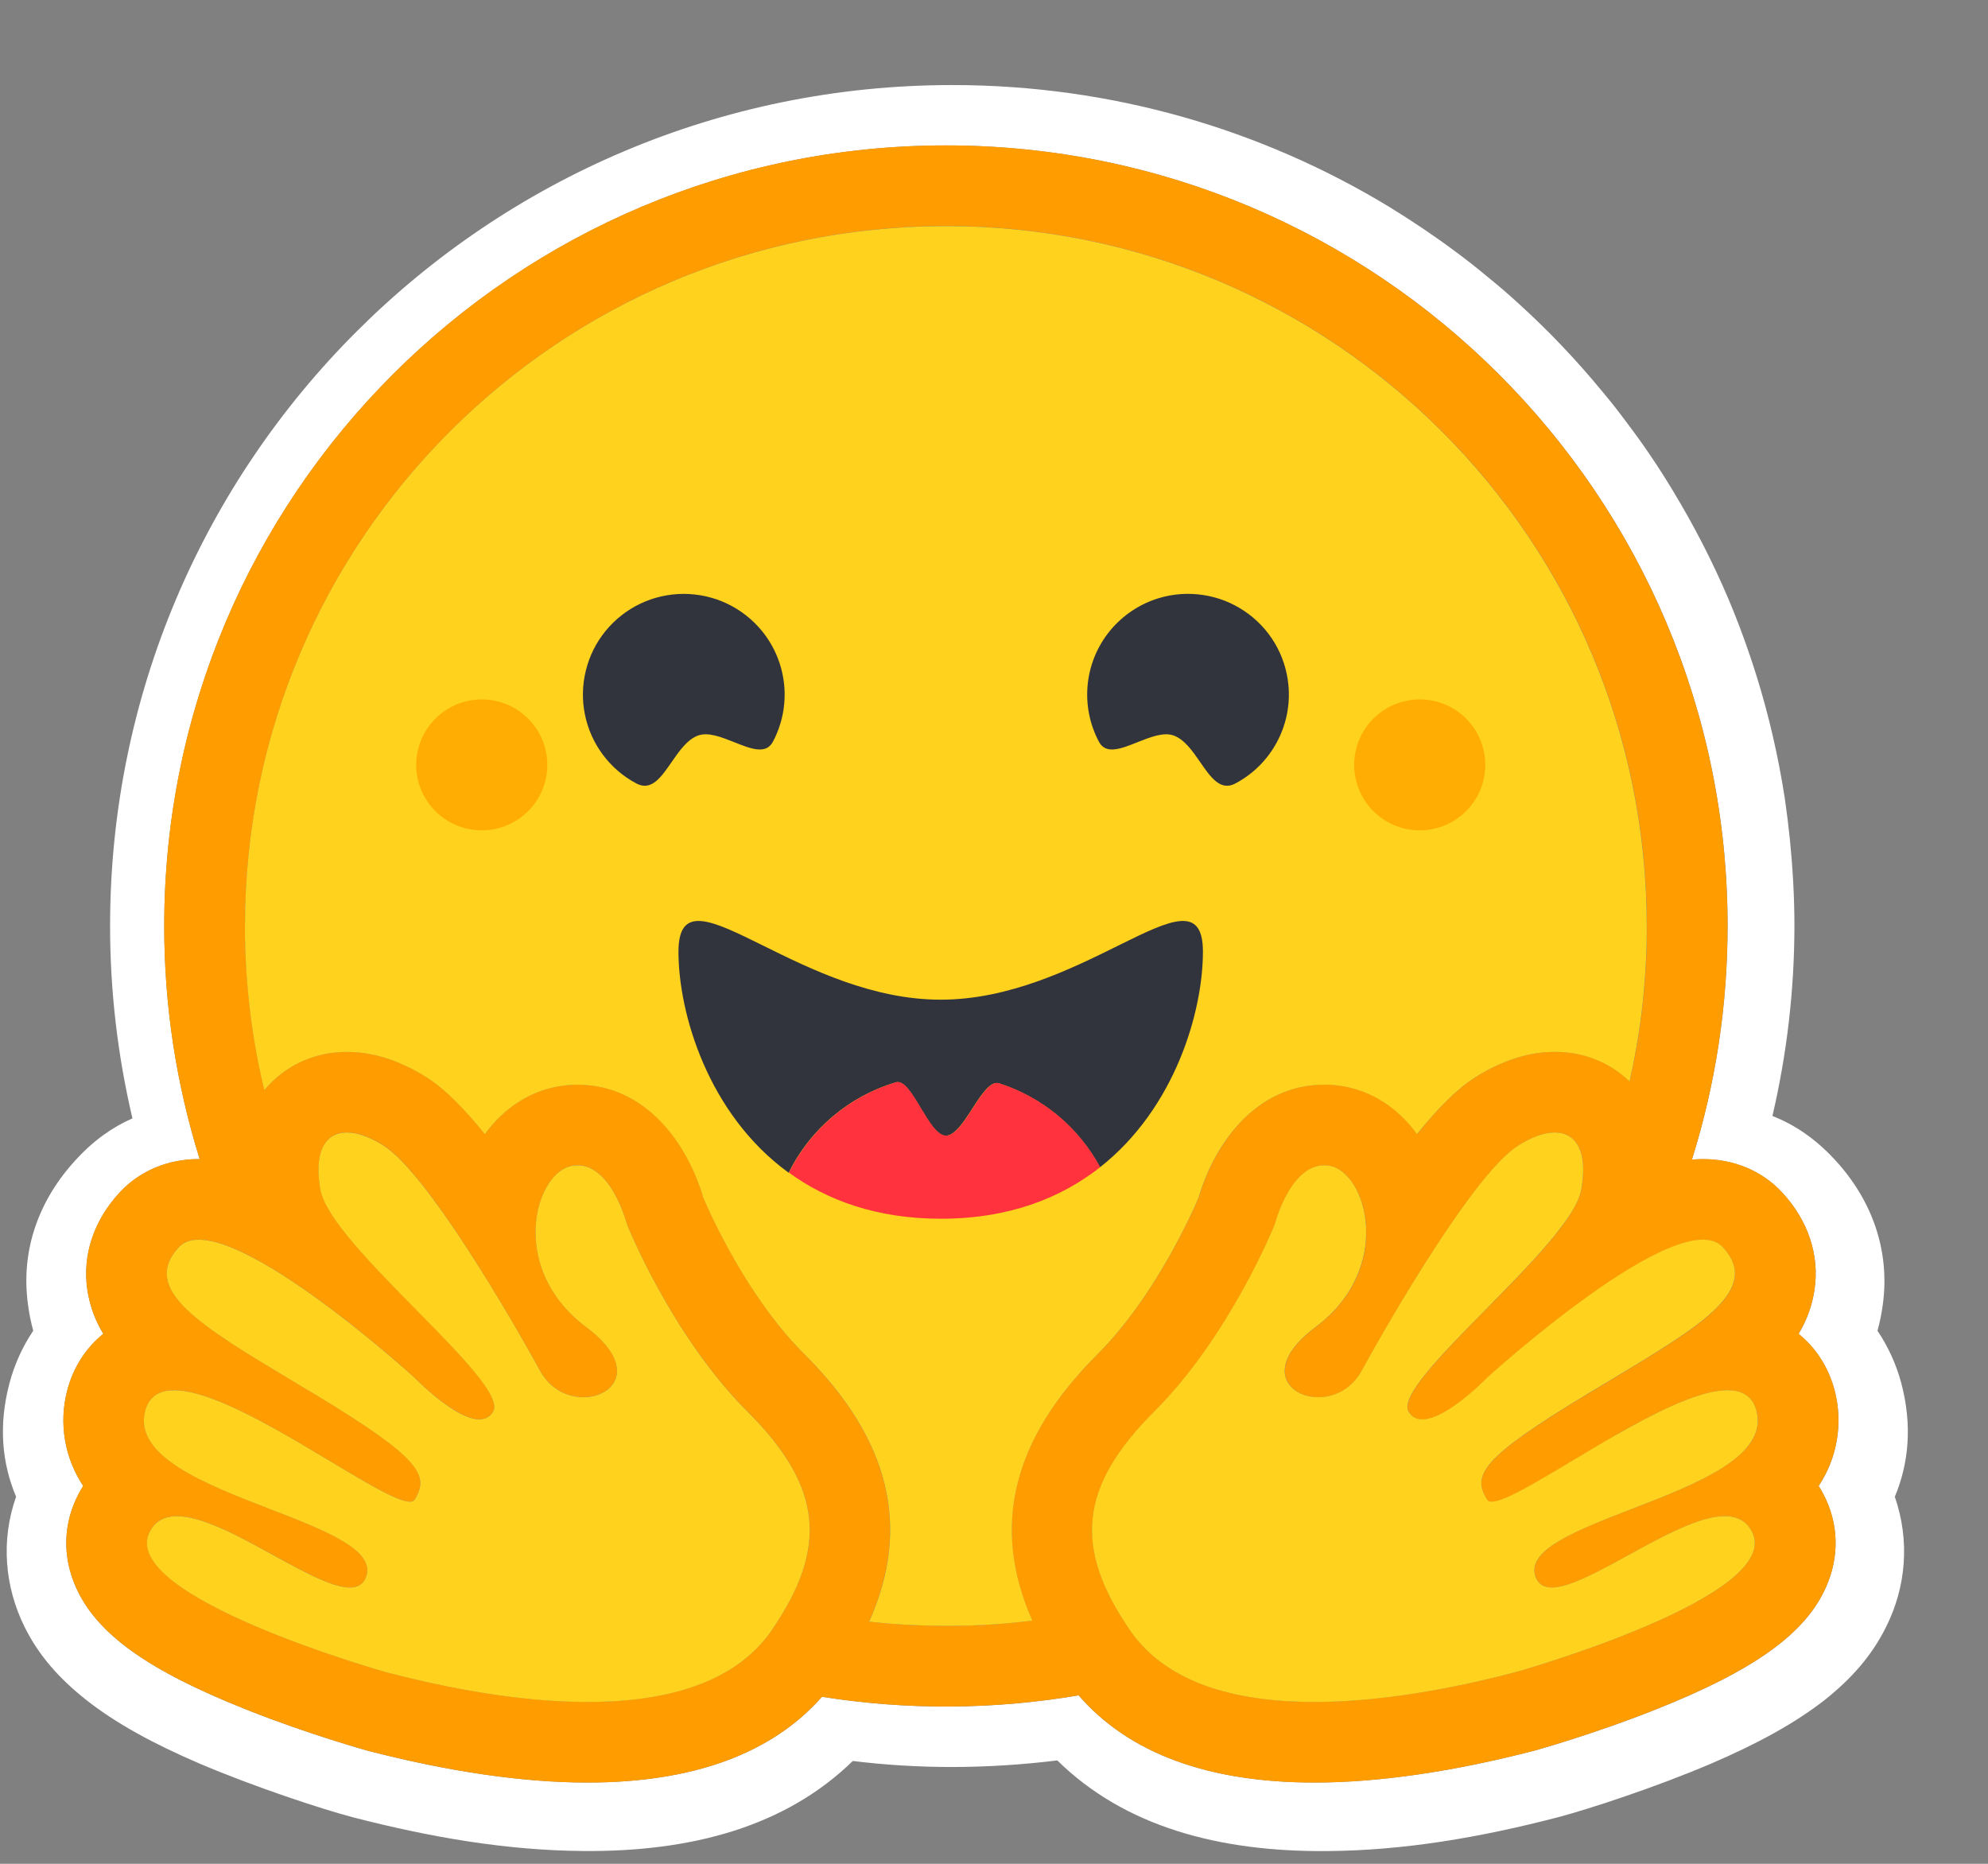
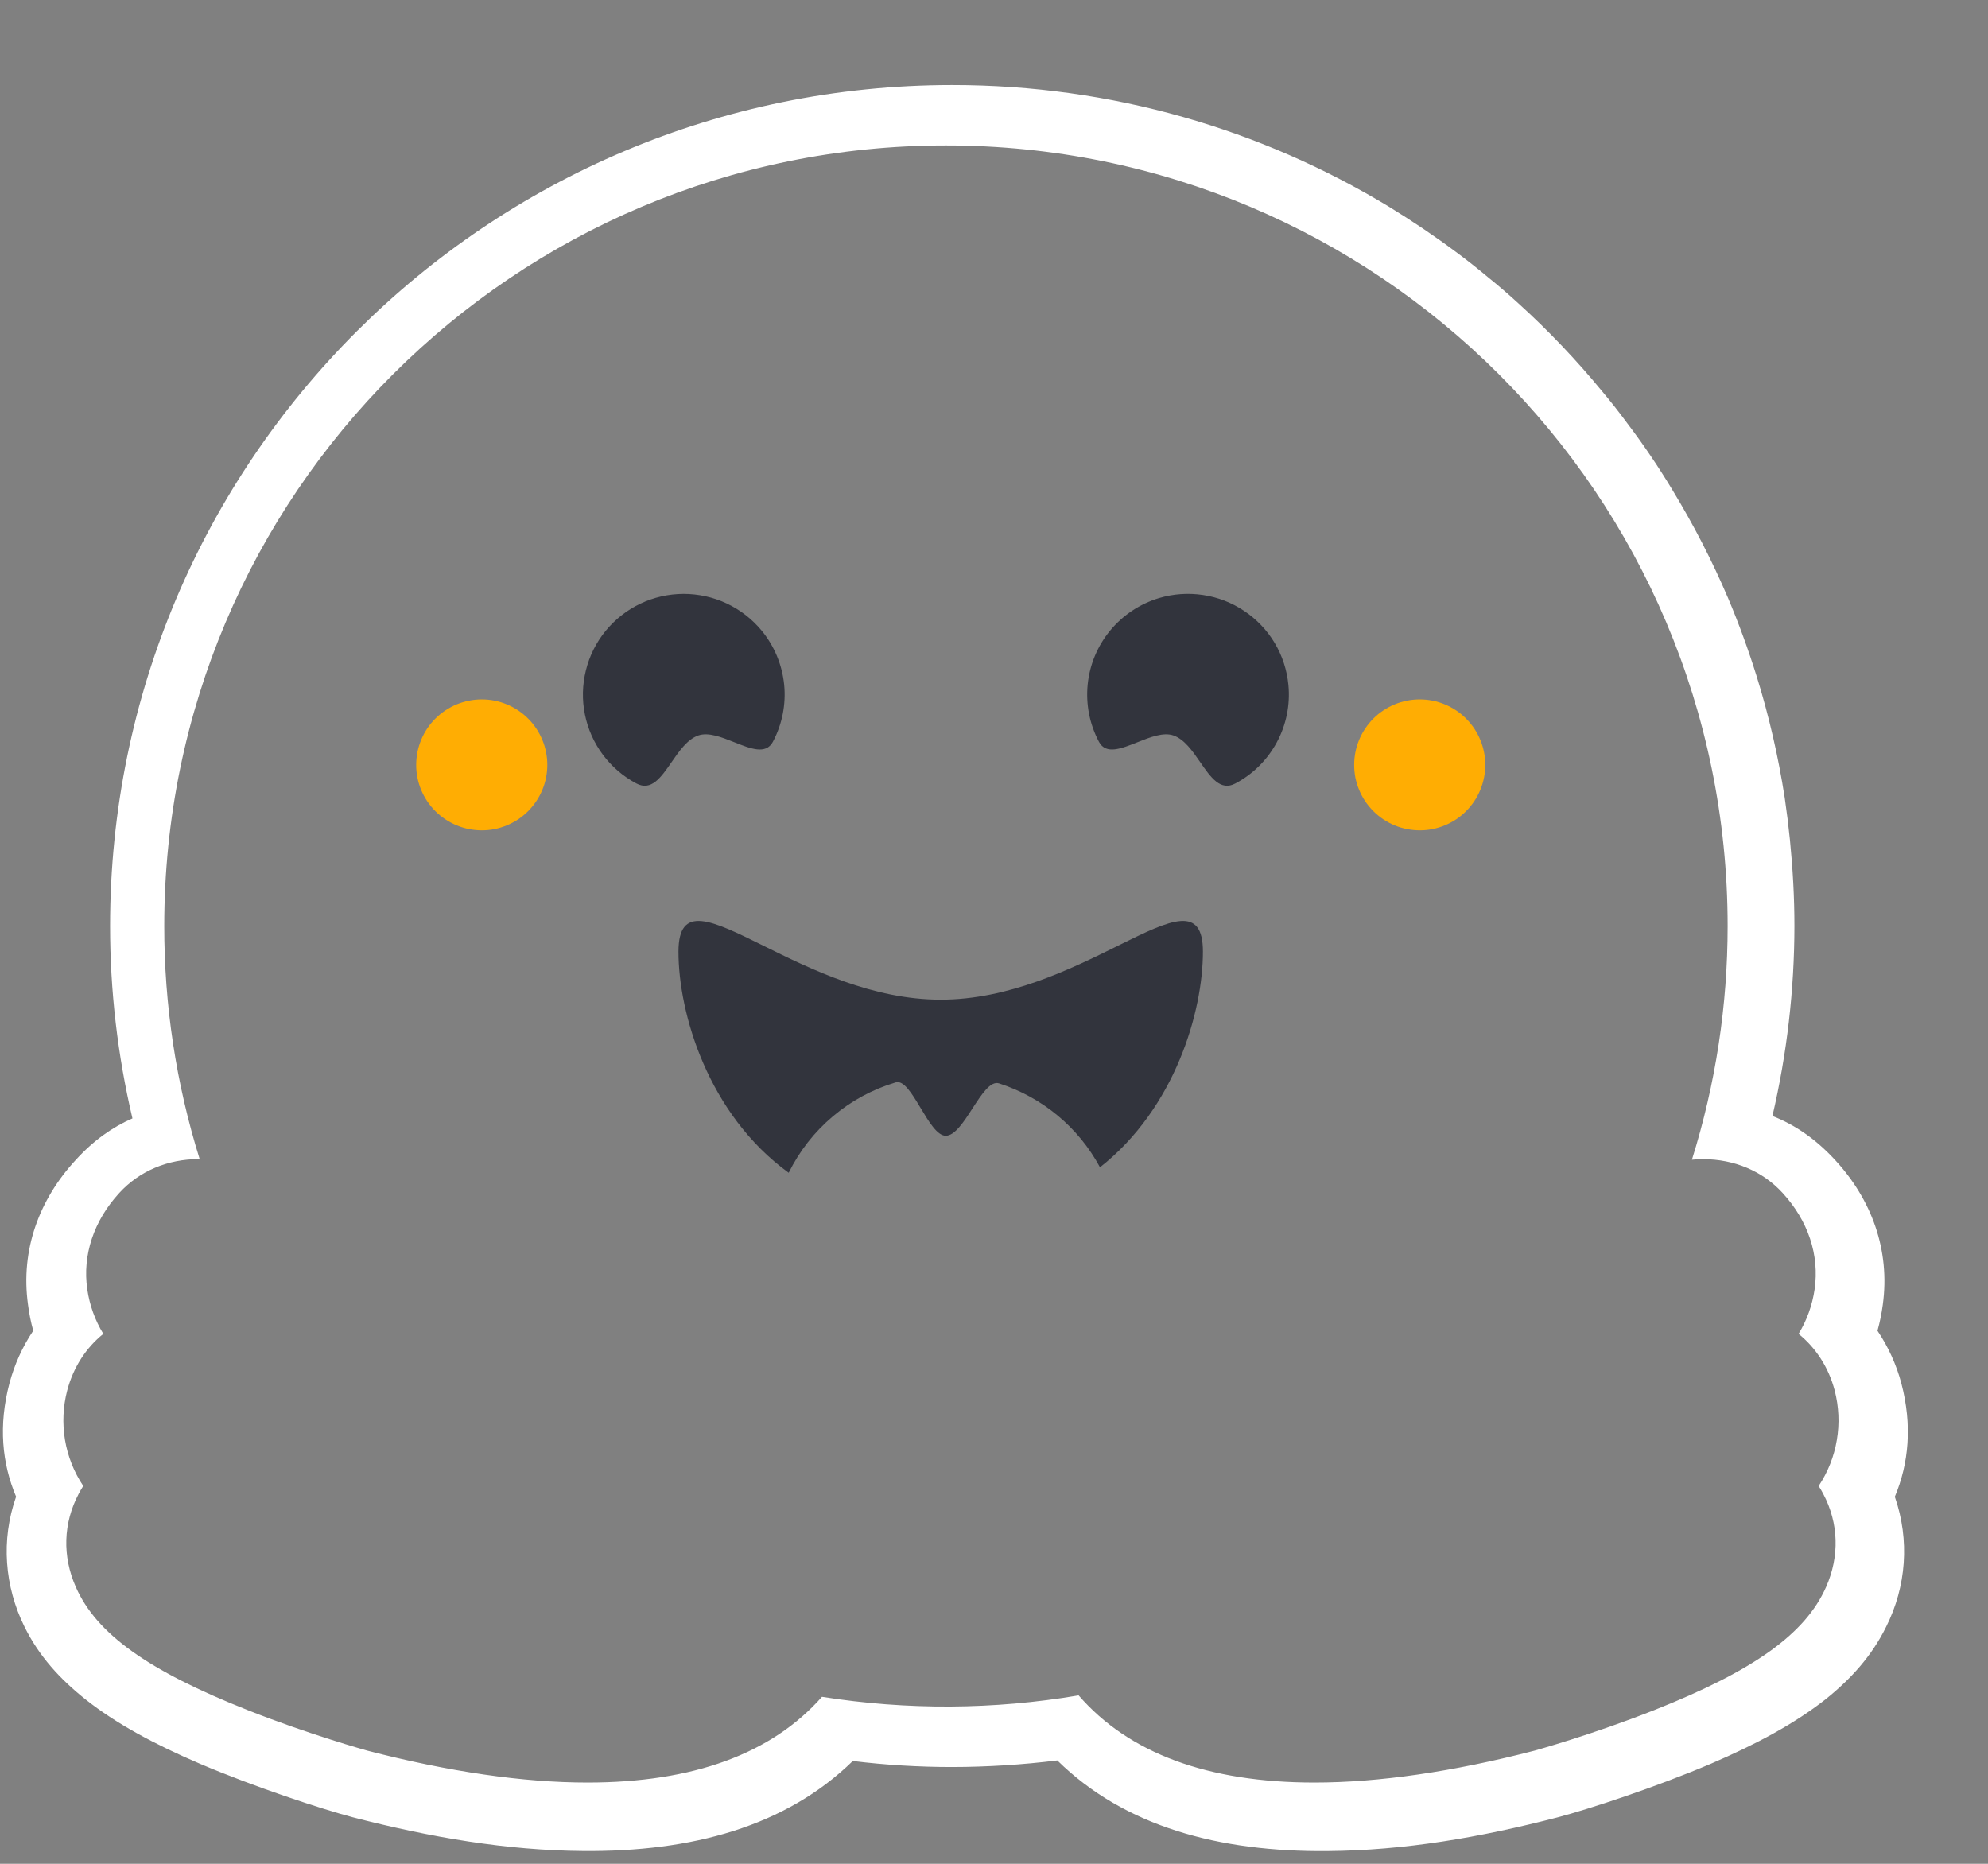
<svg xmlns="http://www.w3.org/2000/svg" width="32" height="30" viewBox="0 0 32 30" fill="none">
  <rect x="0" y="0" width="32" height="30" fill="#808080" stroke="none" />
  <g clip-path="url(#clip0_2373_12025)">
    <path d="M30.605 22.266C30.525 21.965 30.395 21.679 30.221 21.42C30.259 21.283 30.287 21.145 30.306 21.005C30.429 20.116 30.121 19.303 29.54 18.673C29.225 18.33 28.887 18.103 28.53 17.963C28.764 16.961 28.883 15.935 28.884 14.905C28.884 14.435 28.857 13.975 28.812 13.521C28.789 13.294 28.761 13.068 28.728 12.843C28.625 12.178 28.474 11.521 28.274 10.879C28.142 10.457 27.991 10.041 27.819 9.634C27.562 9.031 27.261 8.447 26.92 7.886C26.696 7.514 26.452 7.153 26.189 6.807C26.06 6.632 25.926 6.461 25.786 6.295C25.373 5.793 24.924 5.321 24.442 4.884C24.282 4.737 24.117 4.595 23.948 4.459C23.782 4.32 23.612 4.186 23.438 4.057C23.089 3.797 22.728 3.554 22.357 3.327C20.305 2.083 17.899 1.369 15.328 1.369C7.84 1.369 1.772 7.429 1.772 14.906C1.772 15.948 1.893 16.987 2.132 18.002C1.811 18.141 1.502 18.359 1.217 18.673C0.636 19.302 0.327 20.113 0.451 21.001C0.469 21.142 0.497 21.282 0.535 21.419C0.361 21.678 0.232 21.965 0.152 22.266C-0.027 22.944 0.032 23.555 0.259 24.091C0.012 24.791 0.074 25.537 0.395 26.186C0.629 26.659 0.964 27.025 1.376 27.353C1.866 27.742 2.48 28.073 3.22 28.39C4.103 28.766 5.181 29.119 5.671 29.249C6.938 29.576 8.152 29.784 9.383 29.794C11.136 29.81 12.646 29.399 13.727 28.345C14.258 28.41 14.793 28.442 15.328 28.442C15.893 28.441 16.458 28.405 17.019 28.336C18.097 29.396 19.613 29.812 21.373 29.795C22.603 29.785 23.817 29.578 25.081 29.25C25.574 29.12 26.652 28.767 27.535 28.391C28.276 28.073 28.889 27.742 29.383 27.354C29.792 27.026 30.126 26.66 30.36 26.186C30.685 25.538 30.743 24.792 30.5 24.092C30.725 23.556 30.783 22.943 30.605 22.266ZM29.348 24.046C29.597 24.517 29.613 25.05 29.393 25.546C29.06 26.298 28.233 26.89 26.628 27.526C25.629 27.922 24.715 28.174 24.706 28.177C23.386 28.519 22.191 28.692 21.157 28.692C19.444 28.692 18.17 28.221 17.362 27.289C15.996 27.521 14.6 27.529 13.231 27.312C12.422 28.229 11.155 28.692 9.457 28.692C8.423 28.692 7.228 28.519 5.907 28.177C5.899 28.174 4.985 27.922 3.986 27.526C2.38 26.89 1.553 26.298 1.221 25.546C1.001 25.05 1.017 24.517 1.266 24.046C1.289 24.002 1.313 23.959 1.34 23.918C1.19 23.694 1.091 23.442 1.046 23.177C1.002 22.912 1.014 22.64 1.082 22.381C1.181 22.006 1.385 21.694 1.663 21.47C1.529 21.25 1.442 21.007 1.405 20.753C1.325 20.201 1.509 19.649 1.922 19.2C2.243 18.85 2.698 18.657 3.201 18.657H3.214C2.835 17.443 2.643 16.178 2.644 14.905C2.644 7.967 8.277 2.341 15.226 2.341C22.176 2.341 27.809 7.966 27.809 14.905C27.809 16.181 27.616 17.449 27.234 18.667C27.295 18.661 27.354 18.658 27.413 18.658C27.916 18.658 28.371 18.85 28.692 19.2C29.105 19.649 29.289 20.201 29.209 20.753C29.172 21.007 29.085 21.251 28.951 21.47C29.228 21.694 29.433 22.006 29.532 22.381C29.599 22.641 29.612 22.912 29.567 23.177C29.523 23.442 29.423 23.695 29.274 23.919C29.301 23.959 29.325 24.002 29.348 24.046Z" fill="white" />
-     <path d="M29.274 23.917C29.423 23.693 29.523 23.441 29.567 23.176C29.611 22.911 29.599 22.639 29.531 22.379C29.432 22.005 29.228 21.693 28.951 21.468C29.084 21.249 29.172 21.006 29.208 20.752C29.288 20.2 29.105 19.648 28.692 19.199C28.37 18.849 27.916 18.656 27.412 18.656C27.354 18.656 27.294 18.659 27.234 18.665C27.615 17.448 27.808 16.18 27.807 14.904C27.807 7.965 22.174 2.34 15.225 2.34C8.277 2.34 2.643 7.965 2.643 14.904C2.642 16.176 2.834 17.441 3.214 18.656H3.2C2.697 18.656 2.242 18.849 1.921 19.198C1.508 19.647 1.325 20.199 1.404 20.751C1.441 21.005 1.528 21.249 1.662 21.468C1.385 21.692 1.18 22.004 1.082 22.379C1.014 22.639 1.001 22.911 1.046 23.176C1.09 23.441 1.19 23.693 1.339 23.917C1.313 23.958 1.288 24.001 1.265 24.045C1.017 24.516 1.001 25.049 1.22 25.545C1.553 26.297 2.38 26.889 3.986 27.525C4.984 27.921 5.899 28.173 5.907 28.176C7.228 28.518 8.422 28.692 9.457 28.692C11.155 28.692 12.422 28.228 13.231 27.311C14.6 27.528 15.995 27.52 17.362 27.288C18.17 28.22 19.444 28.692 21.157 28.692C22.191 28.692 23.385 28.518 24.706 28.176C24.714 28.173 25.628 27.921 26.627 27.525C28.233 26.889 29.06 26.297 29.393 25.545C29.613 25.049 29.597 24.516 29.348 24.045C29.325 24.001 29.3 23.958 29.274 23.917ZM12.652 25.877C12.582 25.998 12.508 26.117 12.428 26.233C12.219 26.538 11.944 26.772 11.624 26.946C11.014 27.278 10.241 27.394 9.456 27.394C8.216 27.394 6.945 27.105 6.233 26.92C6.198 26.911 1.866 25.689 2.414 24.649C2.506 24.474 2.658 24.404 2.85 24.404C3.622 24.404 5.028 25.552 5.632 25.552C5.767 25.552 5.863 25.495 5.901 25.355C6.159 24.433 1.987 24.045 2.338 22.709C2.4 22.473 2.568 22.377 2.805 22.377C3.826 22.377 6.117 24.17 6.597 24.17C6.633 24.17 6.66 24.159 6.674 24.136L6.68 24.126C6.905 23.755 6.776 23.485 5.235 22.543L5.087 22.453C3.391 21.428 2.201 20.811 2.878 20.075C2.956 19.99 3.066 19.953 3.2 19.953C3.359 19.953 3.552 20.006 3.764 20.095C4.66 20.472 5.901 21.501 6.42 21.949C6.572 22.082 6.662 22.163 6.662 22.163C6.662 22.163 7.319 22.845 7.716 22.845C7.808 22.845 7.885 22.809 7.937 22.72C8.219 22.246 5.323 20.055 5.159 19.15C5.049 18.538 5.237 18.227 5.586 18.227C5.751 18.227 5.953 18.298 6.177 18.439C6.869 18.878 8.205 21.172 8.695 22.064C8.859 22.363 9.139 22.489 9.391 22.489C9.892 22.489 10.283 21.992 9.437 21.361C8.165 20.41 8.612 18.857 9.219 18.761C9.244 18.757 9.271 18.755 9.297 18.755C9.849 18.755 10.092 19.705 10.092 19.705C10.092 19.705 10.806 21.495 12.032 22.718C13.145 23.829 13.3 24.74 12.652 25.877ZM16.616 26.086L16.553 26.094L16.444 26.106C16.387 26.112 16.33 26.118 16.273 26.123L16.217 26.128L16.166 26.132L16.093 26.138C16.067 26.14 16.04 26.142 16.014 26.144L15.934 26.149L15.916 26.15L15.853 26.154L15.827 26.155L15.752 26.159L15.666 26.163L15.587 26.165L15.535 26.167H15.508C15.492 26.167 15.476 26.168 15.459 26.168H15.433C15.417 26.168 15.4 26.168 15.384 26.169L15.318 26.169H15.224C15.151 26.169 15.079 26.169 15.006 26.167L14.947 26.166C14.93 26.166 14.913 26.165 14.897 26.165L14.834 26.163L14.757 26.16L14.687 26.157L14.668 26.156L14.602 26.152C14.584 26.151 14.565 26.151 14.547 26.149L14.504 26.147C14.45 26.143 14.396 26.14 14.341 26.135L14.285 26.131L14.213 26.125L14.13 26.117C14.083 26.113 14.037 26.108 13.99 26.103H13.988C14.668 24.587 14.324 23.172 12.949 21.8C12.048 20.9 11.448 19.572 11.323 19.281C11.072 18.418 10.405 17.458 9.297 17.458C9.204 17.459 9.111 17.466 9.018 17.48C8.533 17.557 8.109 17.836 7.806 18.255C7.48 17.849 7.162 17.526 6.874 17.344C6.441 17.07 6.009 16.931 5.588 16.931C5.062 16.931 4.592 17.146 4.264 17.537L4.256 17.547L4.238 17.47L4.237 17.466C4.175 17.2 4.122 16.932 4.08 16.662C4.08 16.66 4.08 16.658 4.079 16.656L4.07 16.595C4.065 16.562 4.06 16.529 4.055 16.496C4.052 16.468 4.048 16.441 4.044 16.414C4.041 16.386 4.037 16.359 4.033 16.331C4.03 16.304 4.027 16.276 4.023 16.249C4.02 16.223 4.017 16.196 4.014 16.17L4.013 16.163C4 16.043 3.988 15.922 3.979 15.801L3.974 15.731C3.972 15.712 3.971 15.692 3.97 15.673C3.97 15.668 3.969 15.664 3.969 15.66L3.964 15.582C3.962 15.554 3.961 15.526 3.959 15.498C3.958 15.47 3.956 15.442 3.955 15.413L3.952 15.34L3.951 15.318L3.949 15.249L3.947 15.192C3.947 15.169 3.946 15.146 3.946 15.122L3.945 15.05C3.944 15.025 3.945 15.001 3.944 14.977C3.943 14.953 3.944 14.929 3.944 14.904C3.944 8.682 8.996 3.637 15.227 3.637C21.459 3.637 26.51 8.682 26.51 14.904V15.05C26.51 15.074 26.509 15.098 26.509 15.122C26.509 15.143 26.508 15.162 26.508 15.183C26.508 15.201 26.507 15.219 26.506 15.236C26.506 15.259 26.505 15.281 26.504 15.304V15.306C26.502 15.355 26.5 15.405 26.498 15.454L26.497 15.47L26.493 15.544L26.489 15.602C26.481 15.741 26.47 15.879 26.457 16.017V16.019C26.455 16.045 26.452 16.071 26.449 16.097C26.443 16.157 26.436 16.218 26.429 16.278L26.422 16.338L26.412 16.409C26.409 16.435 26.405 16.461 26.402 16.487C26.398 16.516 26.393 16.545 26.389 16.574L26.379 16.642L26.367 16.719C26.362 16.745 26.358 16.77 26.353 16.796C26.348 16.822 26.344 16.847 26.34 16.873C26.331 16.924 26.322 16.975 26.312 17.026C26.292 17.128 26.271 17.229 26.249 17.33C26.244 17.355 26.238 17.381 26.232 17.406C25.915 17.097 25.494 16.93 25.03 16.93C24.61 16.93 24.177 17.069 23.744 17.343C23.456 17.525 23.139 17.848 22.812 18.254C22.509 17.834 22.085 17.556 21.6 17.479C21.508 17.465 21.414 17.457 21.321 17.457C20.213 17.457 19.547 18.417 19.295 19.28C19.17 19.571 18.57 20.899 17.667 21.8C16.293 23.167 15.947 24.577 16.616 26.086ZM28.265 23.052L28.26 23.065C28.257 23.074 28.254 23.082 28.25 23.09C28.245 23.103 28.239 23.116 28.233 23.128C28.219 23.157 28.203 23.186 28.185 23.213C28.16 23.25 28.133 23.286 28.103 23.319C28.096 23.327 28.09 23.334 28.082 23.342C28.071 23.353 28.06 23.364 28.049 23.375C27.849 23.574 27.543 23.748 27.198 23.907C27.159 23.925 27.119 23.943 27.079 23.961L27.039 23.978C27.012 23.99 26.986 24.002 26.958 24.013C26.93 24.025 26.903 24.036 26.876 24.047L26.793 24.082C26.598 24.162 26.399 24.238 26.205 24.313L26.122 24.345L26.04 24.377C25.985 24.398 25.931 24.42 25.878 24.441L25.799 24.473L25.722 24.505L25.683 24.52C25.658 24.531 25.633 24.542 25.608 24.552C25.037 24.797 24.626 25.046 24.712 25.355C24.715 25.364 24.718 25.372 24.721 25.38C24.728 25.403 24.739 25.425 24.752 25.445C24.76 25.457 24.769 25.469 24.779 25.479C24.88 25.584 25.065 25.568 25.298 25.484C25.317 25.477 25.336 25.47 25.356 25.462C25.369 25.457 25.382 25.452 25.396 25.447L25.416 25.438C25.469 25.416 25.526 25.39 25.583 25.363C25.598 25.356 25.612 25.35 25.627 25.342C25.912 25.203 26.235 25.015 26.555 24.845C26.604 24.818 26.653 24.793 26.702 24.768C26.782 24.726 26.863 24.686 26.945 24.648C27.248 24.506 27.534 24.404 27.763 24.404C27.87 24.404 27.965 24.426 28.045 24.477L28.058 24.486C28.098 24.514 28.133 24.549 28.161 24.588C28.168 24.598 28.175 24.607 28.18 24.617C28.187 24.628 28.193 24.638 28.198 24.649C28.311 24.864 28.217 25.086 27.995 25.304C27.782 25.514 27.45 25.719 27.074 25.909C27.046 25.923 27.018 25.937 26.989 25.951C25.868 26.501 24.4 26.915 24.38 26.92C23.988 27.021 23.429 27.154 22.799 27.254L22.705 27.268L22.69 27.27C22.547 27.292 22.404 27.311 22.26 27.327L22.247 27.328C21.986 27.358 21.718 27.38 21.449 27.389H21.445C21.349 27.392 21.252 27.394 21.156 27.394H21.045C20.898 27.392 20.751 27.385 20.604 27.374C20.601 27.374 20.597 27.374 20.594 27.373C20.541 27.369 20.489 27.364 20.436 27.359C20.346 27.349 20.257 27.337 20.167 27.323C20.132 27.317 20.095 27.311 20.059 27.305C20.043 27.302 20.027 27.299 20.01 27.296L20.007 27.295C19.955 27.285 19.904 27.274 19.852 27.263C19.823 27.256 19.793 27.249 19.764 27.241L19.746 27.237C19.731 27.233 19.717 27.229 19.703 27.225L19.695 27.223L19.649 27.21C19.632 27.205 19.616 27.201 19.599 27.195L19.593 27.194L19.55 27.18C19.533 27.175 19.517 27.17 19.501 27.165C19.488 27.16 19.474 27.156 19.461 27.151L19.432 27.141C19.403 27.131 19.375 27.121 19.347 27.11L19.321 27.1L19.299 27.091C19.257 27.074 19.215 27.057 19.173 27.038L19.146 27.025L19.141 27.023C19.131 27.018 19.122 27.014 19.112 27.009C19.092 27 19.073 26.991 19.055 26.981L19.049 26.978L19.021 26.964C18.973 26.939 18.925 26.911 18.878 26.883L18.853 26.867C18.839 26.859 18.827 26.851 18.815 26.843L18.781 26.82C18.769 26.812 18.757 26.804 18.745 26.796L18.724 26.781C18.701 26.764 18.679 26.748 18.657 26.731C18.646 26.722 18.634 26.713 18.623 26.704C18.597 26.684 18.572 26.663 18.548 26.641L18.547 26.64C18.523 26.62 18.5 26.598 18.477 26.576L18.476 26.575C18.464 26.564 18.452 26.552 18.44 26.541C18.429 26.529 18.417 26.517 18.406 26.506C18.395 26.494 18.384 26.482 18.372 26.469C18.362 26.458 18.351 26.446 18.341 26.434L18.337 26.43C18.284 26.368 18.233 26.302 18.187 26.235L18.168 26.207C18.156 26.189 18.144 26.171 18.132 26.153L18.097 26.099C18.08 26.073 18.063 26.046 18.046 26.019C18.035 26 18.023 25.981 18.012 25.962C18.002 25.946 17.992 25.93 17.983 25.913C17.978 25.905 17.973 25.896 17.968 25.887C17.963 25.878 17.957 25.868 17.952 25.859L17.944 25.844C17.941 25.839 17.94 25.838 17.939 25.835C17.928 25.817 17.919 25.799 17.909 25.781C17.905 25.773 17.9 25.765 17.896 25.757L17.882 25.731L17.869 25.706L17.843 25.654C17.839 25.646 17.835 25.637 17.831 25.629C17.823 25.61 17.814 25.593 17.806 25.575C17.802 25.567 17.799 25.56 17.796 25.553C17.785 25.528 17.774 25.503 17.764 25.477C17.756 25.46 17.75 25.444 17.743 25.427C17.724 25.378 17.706 25.329 17.689 25.279C17.685 25.264 17.68 25.249 17.675 25.234C17.665 25.2 17.655 25.166 17.646 25.132C17.636 25.092 17.626 25.052 17.619 25.011C17.613 24.987 17.609 24.963 17.605 24.939C17.601 24.915 17.598 24.891 17.595 24.867C17.589 24.82 17.585 24.772 17.582 24.724C17.582 24.716 17.581 24.708 17.581 24.701C17.58 24.685 17.58 24.669 17.58 24.653C17.572 24.018 17.893 23.407 18.582 22.72C19.808 21.497 20.521 19.707 20.521 19.707C20.521 19.707 20.541 19.632 20.581 19.524C20.594 19.488 20.608 19.453 20.623 19.417C20.64 19.378 20.658 19.338 20.677 19.299L20.683 19.288C20.707 19.239 20.734 19.191 20.764 19.144C20.77 19.133 20.777 19.122 20.785 19.112C20.806 19.079 20.83 19.048 20.854 19.017C20.873 18.994 20.892 18.971 20.913 18.95C20.985 18.877 21.066 18.817 21.158 18.785L21.169 18.781C21.177 18.779 21.185 18.776 21.192 18.774C21.202 18.772 21.211 18.77 21.22 18.768L21.224 18.767C21.244 18.763 21.263 18.76 21.283 18.759H21.285C21.295 18.759 21.305 18.758 21.316 18.758C21.343 18.758 21.369 18.76 21.395 18.764C21.505 18.782 21.61 18.847 21.701 18.949L21.713 18.963C21.743 18.998 21.769 19.035 21.793 19.073C21.811 19.102 21.828 19.132 21.844 19.164C21.85 19.177 21.856 19.189 21.863 19.202C21.866 19.209 21.869 19.215 21.871 19.222C21.877 19.236 21.883 19.249 21.888 19.263C21.919 19.343 21.944 19.425 21.96 19.509C21.979 19.599 21.989 19.691 21.992 19.784C21.993 19.824 21.993 19.865 21.992 19.907C21.991 19.922 21.99 19.938 21.989 19.954C21.977 20.131 21.938 20.305 21.875 20.471C21.868 20.487 21.861 20.503 21.855 20.52C21.823 20.597 21.785 20.671 21.744 20.742C21.72 20.783 21.694 20.823 21.666 20.863L21.649 20.887C21.583 20.979 21.51 21.065 21.43 21.144C21.351 21.223 21.267 21.296 21.177 21.363C21.087 21.429 21.003 21.503 20.925 21.582C20.702 21.817 20.65 22.024 20.7 22.181C20.706 22.198 20.713 22.216 20.721 22.233C20.739 22.269 20.764 22.302 20.793 22.332L20.8 22.339C20.809 22.347 20.817 22.355 20.826 22.362L20.835 22.369C20.857 22.386 20.88 22.401 20.904 22.414C20.91 22.418 20.917 22.421 20.925 22.425C20.958 22.441 20.992 22.454 21.027 22.464L21.037 22.467L21.05 22.47L21.062 22.473L21.075 22.476L21.087 22.479L21.099 22.48C21.107 22.482 21.116 22.483 21.125 22.485L21.134 22.486L21.149 22.487L21.159 22.488L21.174 22.489H21.183L21.2 22.49H21.252L21.266 22.489L21.283 22.488L21.304 22.486L21.323 22.484C21.328 22.484 21.332 22.483 21.337 22.482C21.405 22.472 21.471 22.453 21.534 22.425C21.547 22.419 21.561 22.413 21.573 22.407C21.599 22.394 21.624 22.379 21.649 22.363C21.683 22.34 21.715 22.315 21.745 22.288L21.766 22.268C21.77 22.265 21.773 22.262 21.776 22.258C21.797 22.238 21.816 22.216 21.834 22.193C21.866 22.153 21.894 22.11 21.919 22.065C22.21 21.537 22.515 21.015 22.834 20.502L22.878 20.432L22.922 20.362C22.945 20.327 22.967 20.292 22.989 20.257L23.012 20.222L23.056 20.152C23.116 20.06 23.177 19.968 23.238 19.877L23.283 19.809C23.374 19.674 23.465 19.543 23.555 19.418L23.6 19.357C23.698 19.222 23.8 19.09 23.906 18.961L23.948 18.911C23.955 18.902 23.961 18.894 23.968 18.886L24.01 18.838C24.017 18.831 24.023 18.823 24.03 18.815L24.07 18.77L24.09 18.748C24.11 18.727 24.129 18.707 24.149 18.686C24.163 18.673 24.175 18.66 24.188 18.647C24.264 18.57 24.347 18.501 24.436 18.441L24.457 18.428L24.478 18.415C24.492 18.406 24.505 18.398 24.519 18.391C24.871 18.191 25.162 18.177 25.33 18.344C25.432 18.445 25.488 18.614 25.485 18.847C25.485 18.858 25.485 18.868 25.484 18.879V18.89C25.484 18.901 25.483 18.912 25.482 18.923C25.482 18.936 25.481 18.949 25.479 18.962C25.478 18.976 25.477 18.986 25.476 18.998C25.476 19.001 25.475 19.005 25.475 19.008C25.474 19.018 25.473 19.029 25.471 19.039C25.471 19.043 25.471 19.046 25.47 19.049C25.468 19.063 25.466 19.077 25.464 19.091C25.462 19.104 25.46 19.117 25.457 19.13C25.456 19.137 25.455 19.145 25.454 19.152C25.45 19.173 25.445 19.194 25.439 19.215C25.427 19.253 25.413 19.291 25.397 19.327C25.39 19.343 25.382 19.359 25.374 19.375C25.358 19.407 25.34 19.44 25.32 19.474C25.31 19.491 25.3 19.508 25.289 19.526L25.272 19.552C25.255 19.579 25.238 19.606 25.219 19.633C25.201 19.66 25.181 19.688 25.159 19.716C25.132 19.754 25.103 19.792 25.072 19.83L25.049 19.86C24.983 19.941 24.916 20.022 24.847 20.101L24.793 20.162L24.765 20.194C24.727 20.236 24.689 20.278 24.65 20.32L24.621 20.352C24.601 20.373 24.581 20.394 24.561 20.415C24.541 20.437 24.521 20.458 24.501 20.48L24.44 20.544L24.378 20.609C24.357 20.631 24.336 20.652 24.315 20.674L24.189 20.804C23.585 21.422 22.949 22.038 22.733 22.423C22.719 22.448 22.706 22.474 22.694 22.5C22.664 22.57 22.651 22.63 22.66 22.678C22.663 22.694 22.668 22.709 22.676 22.723C22.689 22.744 22.703 22.763 22.72 22.78C22.728 22.788 22.736 22.795 22.745 22.802C22.79 22.834 22.843 22.85 22.898 22.848H22.915L22.932 22.847L22.95 22.845L22.964 22.843C22.966 22.843 22.968 22.842 22.97 22.842L22.983 22.839L22.986 22.838L23.001 22.835L23.006 22.834L23.022 22.83L23.041 22.824C23.053 22.821 23.065 22.816 23.078 22.812C23.105 22.802 23.131 22.791 23.157 22.779C23.163 22.776 23.17 22.773 23.176 22.769L23.196 22.76C23.222 22.747 23.248 22.732 23.274 22.717C23.294 22.705 23.315 22.692 23.335 22.679L23.355 22.666C23.362 22.662 23.369 22.657 23.375 22.652L23.395 22.639L23.405 22.632L23.434 22.612C23.461 22.594 23.485 22.575 23.511 22.556L23.513 22.554L23.553 22.523C23.608 22.48 23.66 22.436 23.706 22.396L23.738 22.368L23.741 22.366L23.757 22.351C23.795 22.317 23.829 22.285 23.858 22.258L23.87 22.247L23.898 22.22L23.915 22.204L23.921 22.198L23.922 22.196C23.936 22.182 23.936 22.182 23.951 22.167L23.952 22.166L23.957 22.162C23.959 22.16 23.961 22.158 23.964 22.156L23.966 22.154L23.971 22.149L24.002 22.122L24.019 22.107C24.027 22.1 24.036 22.091 24.045 22.083L24.066 22.065C24.069 22.062 24.073 22.058 24.076 22.055L24.098 22.037L24.129 22.009L24.146 21.995C24.21 21.939 24.289 21.87 24.38 21.794L24.417 21.763L24.478 21.712L24.541 21.659C24.623 21.591 24.711 21.519 24.804 21.444L24.865 21.395C24.917 21.354 24.971 21.311 25.025 21.269C25.047 21.252 25.069 21.235 25.091 21.218C25.147 21.175 25.203 21.132 25.259 21.09C25.387 20.994 25.518 20.898 25.652 20.803L25.709 20.764C25.749 20.736 25.789 20.709 25.829 20.682L25.865 20.657C25.937 20.609 26.009 20.562 26.082 20.516L26.118 20.493L26.154 20.471C26.189 20.448 26.225 20.427 26.261 20.405L26.296 20.384L26.368 20.343C26.391 20.329 26.414 20.316 26.438 20.303L26.452 20.295L26.507 20.265C26.53 20.252 26.553 20.24 26.576 20.228L26.61 20.211L26.643 20.194C26.719 20.156 26.796 20.121 26.874 20.089C26.885 20.084 26.895 20.08 26.906 20.076C26.927 20.067 26.948 20.059 26.968 20.052C26.989 20.045 27.009 20.037 27.029 20.03C27.048 20.024 27.066 20.018 27.083 20.013L27.089 20.011C27.098 20.009 27.107 20.006 27.116 20.003L27.119 20.003C27.138 19.997 27.157 19.992 27.175 19.988H27.177C27.205 19.981 27.232 19.976 27.258 19.971C27.267 19.97 27.276 19.968 27.285 19.967C27.311 19.963 27.337 19.96 27.363 19.959C27.379 19.958 27.395 19.957 27.412 19.957H27.424C27.441 19.957 27.457 19.958 27.473 19.96C27.48 19.96 27.488 19.961 27.495 19.962H27.498C27.505 19.963 27.512 19.964 27.519 19.966C27.526 19.967 27.533 19.968 27.54 19.97H27.543C27.549 19.971 27.556 19.973 27.563 19.975C27.62 19.99 27.672 20.019 27.715 20.059L27.719 20.063L27.727 20.07L27.734 20.078C27.794 20.141 27.843 20.213 27.881 20.291L27.887 20.304C27.899 20.334 27.909 20.365 27.916 20.396C27.935 20.484 27.93 20.576 27.901 20.661C27.888 20.698 27.873 20.734 27.855 20.768L27.842 20.79C27.796 20.868 27.741 20.94 27.679 21.006L27.665 21.02C27.636 21.051 27.605 21.081 27.574 21.11C27.564 21.12 27.554 21.129 27.543 21.139L27.527 21.153C27.495 21.182 27.461 21.21 27.427 21.238C27.421 21.242 27.415 21.247 27.41 21.252C27.386 21.271 27.361 21.291 27.336 21.31C27.249 21.377 27.16 21.441 27.069 21.503C27.016 21.539 26.961 21.576 26.904 21.613C26.798 21.683 26.691 21.751 26.584 21.817C26.552 21.837 26.521 21.856 26.489 21.875C26.197 22.055 25.872 22.248 25.526 22.457L25.436 22.511C25.338 22.571 25.245 22.628 25.158 22.682L25.114 22.71L25.031 22.763C24.998 22.784 24.966 22.805 24.935 22.825C24.912 22.84 24.889 22.855 24.866 22.869L24.822 22.898C24.8 22.913 24.779 22.927 24.757 22.941L24.736 22.954C24.714 22.969 24.693 22.983 24.672 22.998L24.638 23.021L24.598 23.049L24.561 23.075C24.503 23.115 24.445 23.157 24.388 23.2L24.368 23.215C24.346 23.232 24.324 23.249 24.303 23.265L24.275 23.287C24.229 23.324 24.187 23.36 24.15 23.393L24.131 23.41C24.121 23.42 24.11 23.43 24.1 23.439C24.093 23.446 24.087 23.453 24.08 23.459L24.07 23.469C24.049 23.49 24.028 23.512 24.008 23.534L23.998 23.546C23.976 23.571 23.957 23.595 23.941 23.619L23.933 23.629C23.914 23.658 23.897 23.688 23.882 23.718L23.877 23.729L23.874 23.737L23.871 23.744L23.868 23.753C23.867 23.756 23.865 23.761 23.864 23.766C23.858 23.784 23.853 23.802 23.85 23.82L23.849 23.831L23.847 23.84L23.847 23.848V23.895C23.847 23.899 23.847 23.903 23.848 23.907C23.848 23.909 23.848 23.912 23.848 23.914C23.848 23.918 23.849 23.922 23.85 23.926L23.853 23.942V23.943C23.854 23.948 23.855 23.953 23.856 23.959C23.857 23.964 23.859 23.97 23.86 23.975C23.865 23.992 23.871 24.008 23.878 24.025C23.878 24.026 23.879 24.027 23.879 24.028C23.881 24.032 23.883 24.037 23.884 24.041C23.892 24.058 23.9 24.074 23.909 24.09L23.918 24.107L23.928 24.124L23.938 24.141C23.94 24.144 23.942 24.146 23.944 24.149L23.948 24.152L23.951 24.156L23.955 24.159C23.958 24.161 23.961 24.162 23.964 24.164C23.967 24.165 23.97 24.167 23.973 24.168C23.977 24.169 23.98 24.17 23.984 24.171C24.07 24.19 24.247 24.119 24.481 23.996L24.523 23.973L24.594 23.935L24.629 23.915C24.654 23.902 24.68 23.887 24.705 23.872L24.753 23.846C25.063 23.667 25.433 23.438 25.816 23.215C25.852 23.194 25.888 23.173 25.924 23.152L25.996 23.106C26.032 23.085 26.069 23.065 26.105 23.044C26.259 22.957 26.415 22.873 26.572 22.793L26.643 22.757C26.69 22.734 26.737 22.711 26.783 22.689C26.872 22.647 26.962 22.607 27.053 22.569L27.103 22.549L27.109 22.546C27.373 22.442 27.613 22.377 27.806 22.377C27.848 22.377 27.89 22.38 27.932 22.387H27.933C27.946 22.39 27.958 22.392 27.97 22.395H27.973C27.991 22.4 28.008 22.405 28.025 22.412C28.039 22.417 28.052 22.423 28.064 22.43C28.12 22.458 28.167 22.499 28.203 22.55C28.206 22.555 28.209 22.559 28.211 22.564C28.224 22.584 28.236 22.605 28.245 22.627C28.25 22.639 28.256 22.652 28.26 22.666C28.265 22.681 28.269 22.695 28.274 22.709C28.305 22.822 28.302 22.941 28.265 23.052Z" fill="#FF9D00" />
-     <path fill-rule="evenodd" clip-rule="evenodd" d="M26.507 14.978V14.905C26.507 8.683 21.457 3.639 15.226 3.639C8.994 3.639 3.943 8.683 3.943 14.905L3.943 14.93C3.942 14.946 3.942 14.962 3.943 14.978C3.943 15.003 3.944 15.027 3.943 15.051L3.944 15.105L3.944 15.124L3.945 15.15C3.946 15.165 3.946 15.179 3.946 15.193L3.947 15.251L3.95 15.319L3.951 15.341L3.954 15.412V15.415L3.958 15.497V15.499C3.959 15.527 3.961 15.555 3.962 15.583C3.964 15.609 3.966 15.635 3.967 15.661L3.968 15.666C3.969 15.688 3.971 15.71 3.972 15.732L3.973 15.738C3.974 15.759 3.976 15.781 3.978 15.802L3.978 15.806L3.981 15.844C3.99 15.951 4 16.058 4.012 16.165L4.013 16.172L4.022 16.25L4.032 16.333C4.039 16.388 4.046 16.442 4.054 16.497C4.059 16.53 4.064 16.564 4.069 16.596L4.069 16.601C4.081 16.675 4.093 16.75 4.105 16.824C4.142 17.04 4.186 17.255 4.236 17.468L4.237 17.471L4.241 17.491C4.246 17.51 4.25 17.529 4.255 17.549L4.263 17.538C4.591 17.148 5.061 16.932 5.586 16.932C6.008 16.932 6.44 17.071 6.873 17.345C7.16 17.527 7.478 17.85 7.805 18.256C8.108 17.837 8.532 17.558 9.017 17.482C9.109 17.467 9.203 17.46 9.296 17.46C10.403 17.46 11.07 18.419 11.322 19.282C11.447 19.574 12.046 20.902 12.951 21.8C14.326 23.172 14.67 24.587 13.99 26.103H13.992C14.038 26.108 14.085 26.113 14.132 26.117C14.16 26.12 14.187 26.123 14.215 26.125L14.225 26.126C14.245 26.128 14.266 26.13 14.287 26.131L14.343 26.136C14.397 26.14 14.451 26.144 14.505 26.147L14.548 26.15L14.582 26.152L14.604 26.153L14.67 26.156L14.688 26.157L14.758 26.16L14.836 26.163L14.898 26.165L14.909 26.165C14.922 26.166 14.935 26.166 14.948 26.166L14.963 26.167C15.05 26.169 15.138 26.17 15.226 26.17H15.319L15.386 26.169C15.402 26.168 15.418 26.168 15.435 26.168H15.461L15.483 26.168C15.492 26.167 15.501 26.167 15.51 26.167H15.536L15.589 26.166L15.667 26.163L15.754 26.159C15.779 26.158 15.803 26.157 15.828 26.156L15.855 26.154L15.894 26.152L15.918 26.151L15.935 26.149L16.015 26.144C16.042 26.142 16.069 26.14 16.095 26.138L16.168 26.133L16.219 26.128L16.274 26.123C16.332 26.118 16.389 26.112 16.446 26.106C16.482 26.102 16.518 26.098 16.554 26.094L16.618 26.087C15.948 24.577 16.295 23.168 17.664 21.801C18.567 20.901 19.167 19.573 19.292 19.281C19.544 18.418 20.21 17.459 21.317 17.459C21.411 17.459 21.505 17.466 21.597 17.481C22.082 17.557 22.506 17.836 22.809 18.255C23.136 17.849 23.453 17.526 23.741 17.344C24.174 17.07 24.607 16.931 25.027 16.931C25.491 16.931 25.912 17.099 26.23 17.407C26.247 17.329 26.264 17.252 26.28 17.174C26.29 17.125 26.299 17.076 26.309 17.027C26.32 16.968 26.331 16.907 26.342 16.847C26.344 16.83 26.347 16.814 26.35 16.797C26.355 16.772 26.36 16.746 26.363 16.721L26.365 16.711L26.376 16.643L26.386 16.575L26.386 16.574C26.39 16.546 26.395 16.517 26.399 16.488C26.402 16.467 26.405 16.445 26.408 16.423L26.409 16.411L26.419 16.34L26.426 16.279C26.431 16.239 26.435 16.199 26.44 16.159C26.442 16.143 26.443 16.128 26.445 16.111L26.446 16.099C26.449 16.072 26.452 16.045 26.454 16.019L26.46 15.957C26.472 15.82 26.482 15.683 26.49 15.545V15.544L26.494 15.472L26.495 15.455L26.498 15.386C26.499 15.36 26.5 15.334 26.501 15.307V15.305L26.502 15.286C26.502 15.27 26.503 15.253 26.503 15.237L26.503 15.23C26.504 15.215 26.505 15.2 26.505 15.184L26.505 15.171C26.505 15.155 26.506 15.139 26.506 15.124L26.506 15.111C26.507 15.091 26.507 15.071 26.507 15.051V14.978ZM12.427 26.234C13.321 24.925 13.258 23.943 12.031 22.72C10.805 21.496 10.092 19.707 10.092 19.707C10.092 19.707 9.826 18.667 9.218 18.763C8.611 18.858 8.165 20.411 9.437 21.362C10.709 22.313 9.184 22.957 8.694 22.065C8.205 21.173 6.868 18.879 6.175 18.441C5.482 18.002 4.995 18.248 5.158 19.152C5.24 19.601 5.994 20.367 6.699 21.083C7.414 21.809 8.078 22.483 7.937 22.722C7.655 23.196 6.662 22.165 6.662 22.165C6.662 22.165 3.554 19.341 2.877 20.077C2.254 20.755 3.216 21.332 4.698 22.221C4.824 22.296 4.954 22.374 5.087 22.454C6.782 23.48 6.914 23.75 6.674 24.138C6.585 24.281 6.017 23.941 5.319 23.522C4.129 22.809 2.559 21.868 2.337 22.71C2.146 23.439 3.3 23.886 4.348 24.291C5.22 24.628 6.018 24.937 5.901 25.356C5.779 25.79 5.12 25.428 4.399 25.032C3.59 24.587 2.703 24.1 2.413 24.65C1.864 25.689 6.196 26.912 6.232 26.921C7.631 27.284 11.185 28.052 12.427 26.234ZM18.184 26.234C17.29 24.925 17.354 23.943 18.579 22.72C19.805 21.496 20.519 19.707 20.519 19.707C20.519 19.707 20.785 18.667 21.393 18.763C22 18.858 22.446 20.411 21.174 21.362C19.902 22.313 21.427 22.957 21.917 22.065C22.406 21.173 23.742 18.879 24.435 18.441C25.128 18.002 25.615 18.248 25.452 19.152C25.371 19.601 24.616 20.367 23.911 21.083C23.196 21.809 22.532 22.483 22.674 22.722C22.956 23.196 23.949 22.164 23.949 22.164C23.949 22.164 27.057 19.34 27.733 20.076C28.357 20.755 27.395 21.331 25.913 22.22C25.787 22.296 25.657 22.373 25.524 22.454C23.828 23.479 23.697 23.75 23.937 24.137C24.026 24.281 24.594 23.94 25.292 23.522C26.482 22.808 28.052 21.867 28.273 22.709C28.465 23.438 27.311 23.885 26.263 24.29C25.391 24.628 24.593 24.936 24.71 25.355C24.832 25.79 25.491 25.427 26.212 25.031C27.021 24.587 27.907 24.099 28.198 24.649C28.746 25.689 24.414 26.911 24.379 26.92C22.979 27.284 19.425 28.052 18.184 26.234Z" fill="#FFD21E" />
    <path fill-rule="evenodd" clip-rule="evenodd" d="M18.889 11.838C19.065 11.9 19.196 12.089 19.32 12.269C19.488 12.512 19.645 12.739 19.885 12.611C20.169 12.461 20.401 12.23 20.553 11.947C20.705 11.665 20.77 11.344 20.739 11.025C20.716 10.786 20.641 10.555 20.518 10.349C20.395 10.143 20.227 9.967 20.028 9.834C19.829 9.7 19.602 9.612 19.365 9.577C19.128 9.541 18.885 9.558 18.655 9.627C18.348 9.72 18.075 9.901 17.87 10.149C17.666 10.396 17.54 10.698 17.508 11.017C17.476 11.336 17.539 11.658 17.69 11.941C17.801 12.15 18.048 12.051 18.309 11.947C18.514 11.866 18.726 11.781 18.889 11.838ZM11.24 11.838C11.064 11.9 10.933 12.089 10.809 12.269C10.641 12.512 10.484 12.739 10.244 12.611C10.032 12.499 9.848 12.341 9.704 12.148C9.561 11.956 9.462 11.735 9.415 11.5C9.367 11.265 9.373 11.022 9.431 10.79C9.488 10.557 9.597 10.34 9.749 10.154C9.901 9.969 10.092 9.819 10.309 9.716C10.525 9.613 10.762 9.56 11.002 9.559C11.242 9.559 11.48 9.611 11.697 9.713C11.914 9.815 12.106 9.964 12.259 10.149C12.463 10.396 12.589 10.698 12.622 11.018C12.654 11.336 12.591 11.658 12.44 11.941C12.328 12.15 12.081 12.051 11.82 11.947C11.616 11.866 11.403 11.781 11.24 11.838ZM17.706 18.789C18.918 17.835 19.363 16.278 19.363 15.318C19.363 14.56 18.852 14.799 18.035 15.203L17.989 15.226C17.238 15.597 16.238 16.091 15.142 16.091C14.044 16.091 13.045 15.597 12.295 15.226C11.45 14.808 10.921 14.546 10.921 15.319C10.921 16.308 11.395 17.933 12.695 18.877C12.867 18.529 13.108 18.22 13.405 17.97C13.701 17.719 14.046 17.533 14.418 17.422C14.548 17.383 14.682 17.607 14.819 17.835C14.951 18.055 15.086 18.281 15.223 18.281C15.369 18.281 15.513 18.059 15.653 17.842C15.8 17.615 15.943 17.394 16.081 17.438C16.777 17.662 17.36 18.145 17.706 18.789Z" fill="#32343D" />
-     <path d="M17.709 18.787C17.078 19.284 16.239 19.617 15.146 19.617C14.119 19.617 13.316 19.323 12.699 18.875C12.871 18.528 13.113 18.219 13.409 17.969C13.705 17.718 14.05 17.532 14.422 17.42C14.677 17.344 14.947 18.279 15.227 18.279C15.526 18.279 15.815 17.35 16.085 17.437C16.781 17.66 17.363 18.144 17.709 18.787Z" fill="#FF323D" />
    <path fill-rule="evenodd" clip-rule="evenodd" d="M8.344 13.186C8.228 13.263 8.099 13.317 7.963 13.345C7.827 13.372 7.687 13.372 7.55 13.345C7.414 13.319 7.285 13.265 7.169 13.188C7.053 13.111 6.954 13.012 6.877 12.897C6.8 12.782 6.746 12.652 6.719 12.517C6.692 12.38 6.693 12.241 6.72 12.104C6.747 11.969 6.801 11.839 6.878 11.724C6.956 11.609 7.055 11.51 7.171 11.434C7.404 11.279 7.688 11.224 7.962 11.278C8.236 11.333 8.477 11.494 8.632 11.726C8.787 11.958 8.844 12.242 8.79 12.515C8.736 12.789 8.575 13.03 8.344 13.186ZM23.442 13.186C23.327 13.263 23.197 13.317 23.061 13.345C22.925 13.372 22.785 13.372 22.649 13.345C22.512 13.319 22.383 13.265 22.267 13.188C22.152 13.111 22.052 13.012 21.975 12.897C21.898 12.782 21.845 12.652 21.817 12.517C21.791 12.38 21.791 12.241 21.818 12.104C21.845 11.969 21.899 11.839 21.977 11.724C22.054 11.609 22.153 11.51 22.269 11.434C22.502 11.279 22.786 11.224 23.06 11.278C23.334 11.333 23.575 11.494 23.73 11.726C23.885 11.958 23.942 12.242 23.888 12.515C23.834 12.789 23.674 13.03 23.442 13.186Z" fill="#FFAD03" />
  </g>
  <defs>
    <clipPath id="clip0_2373_12025">
      <rect width="32" height="30" fill="white" />
    </clipPath>
  </defs>
</svg>